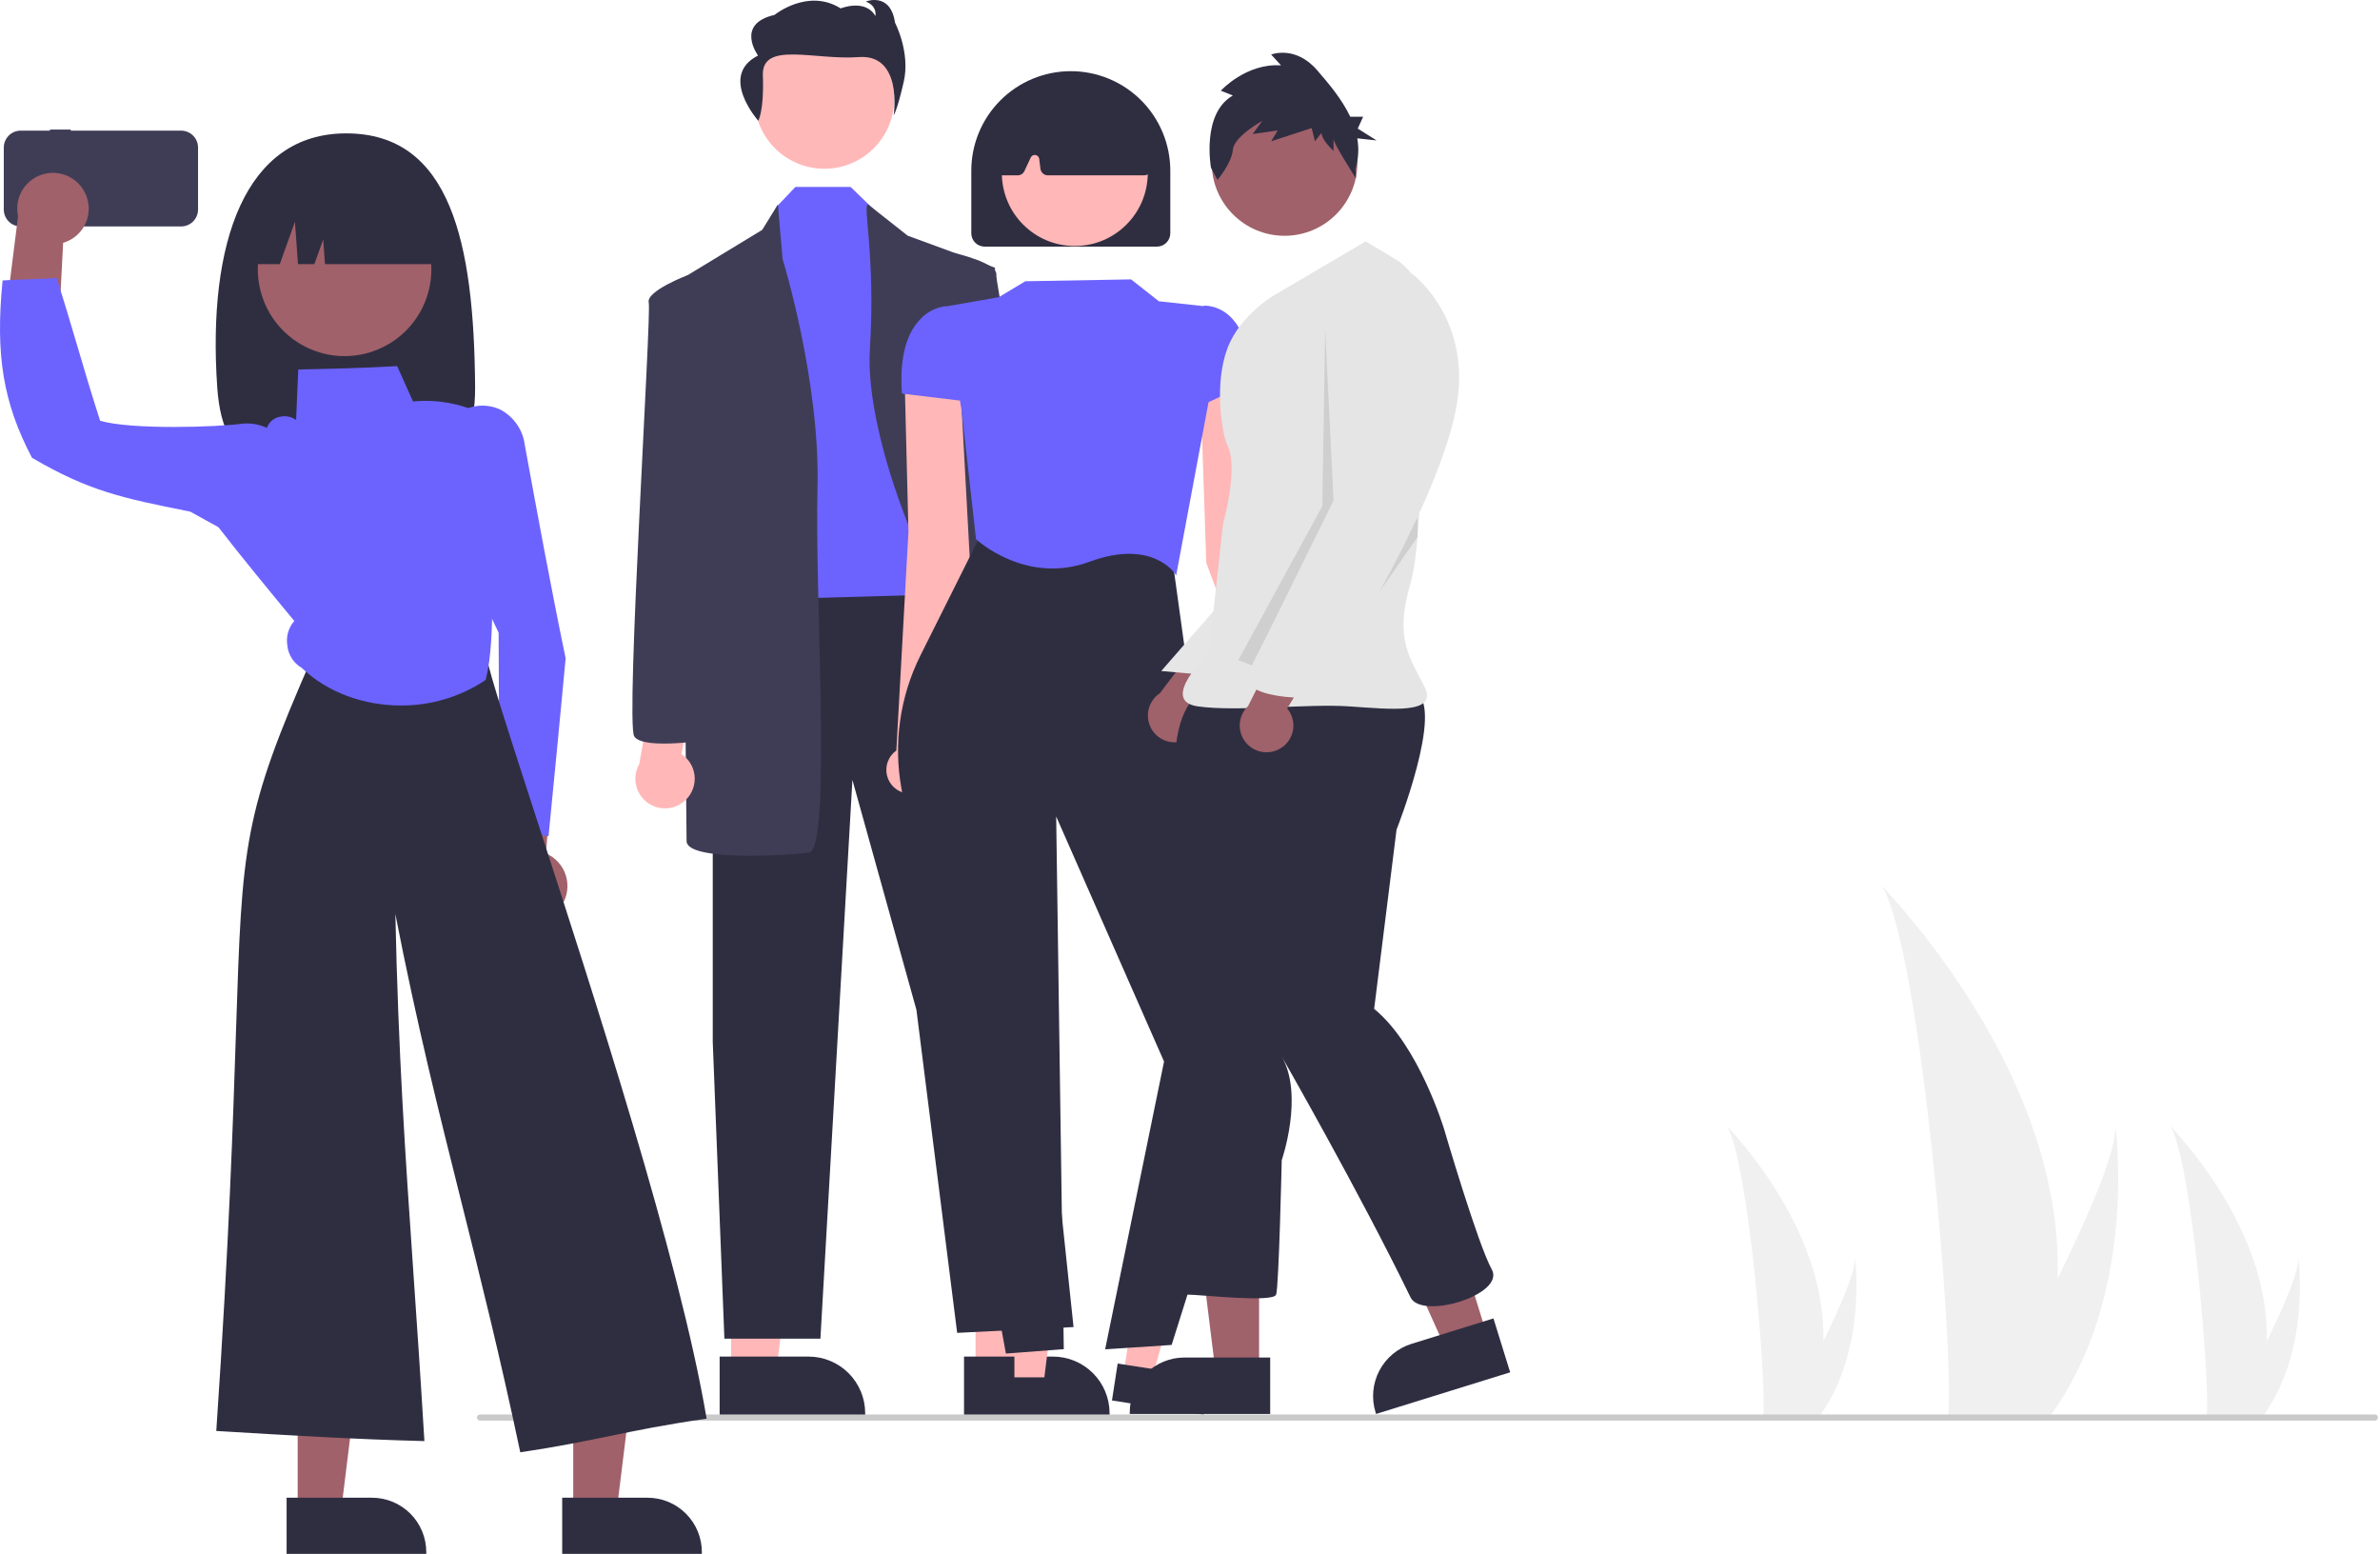
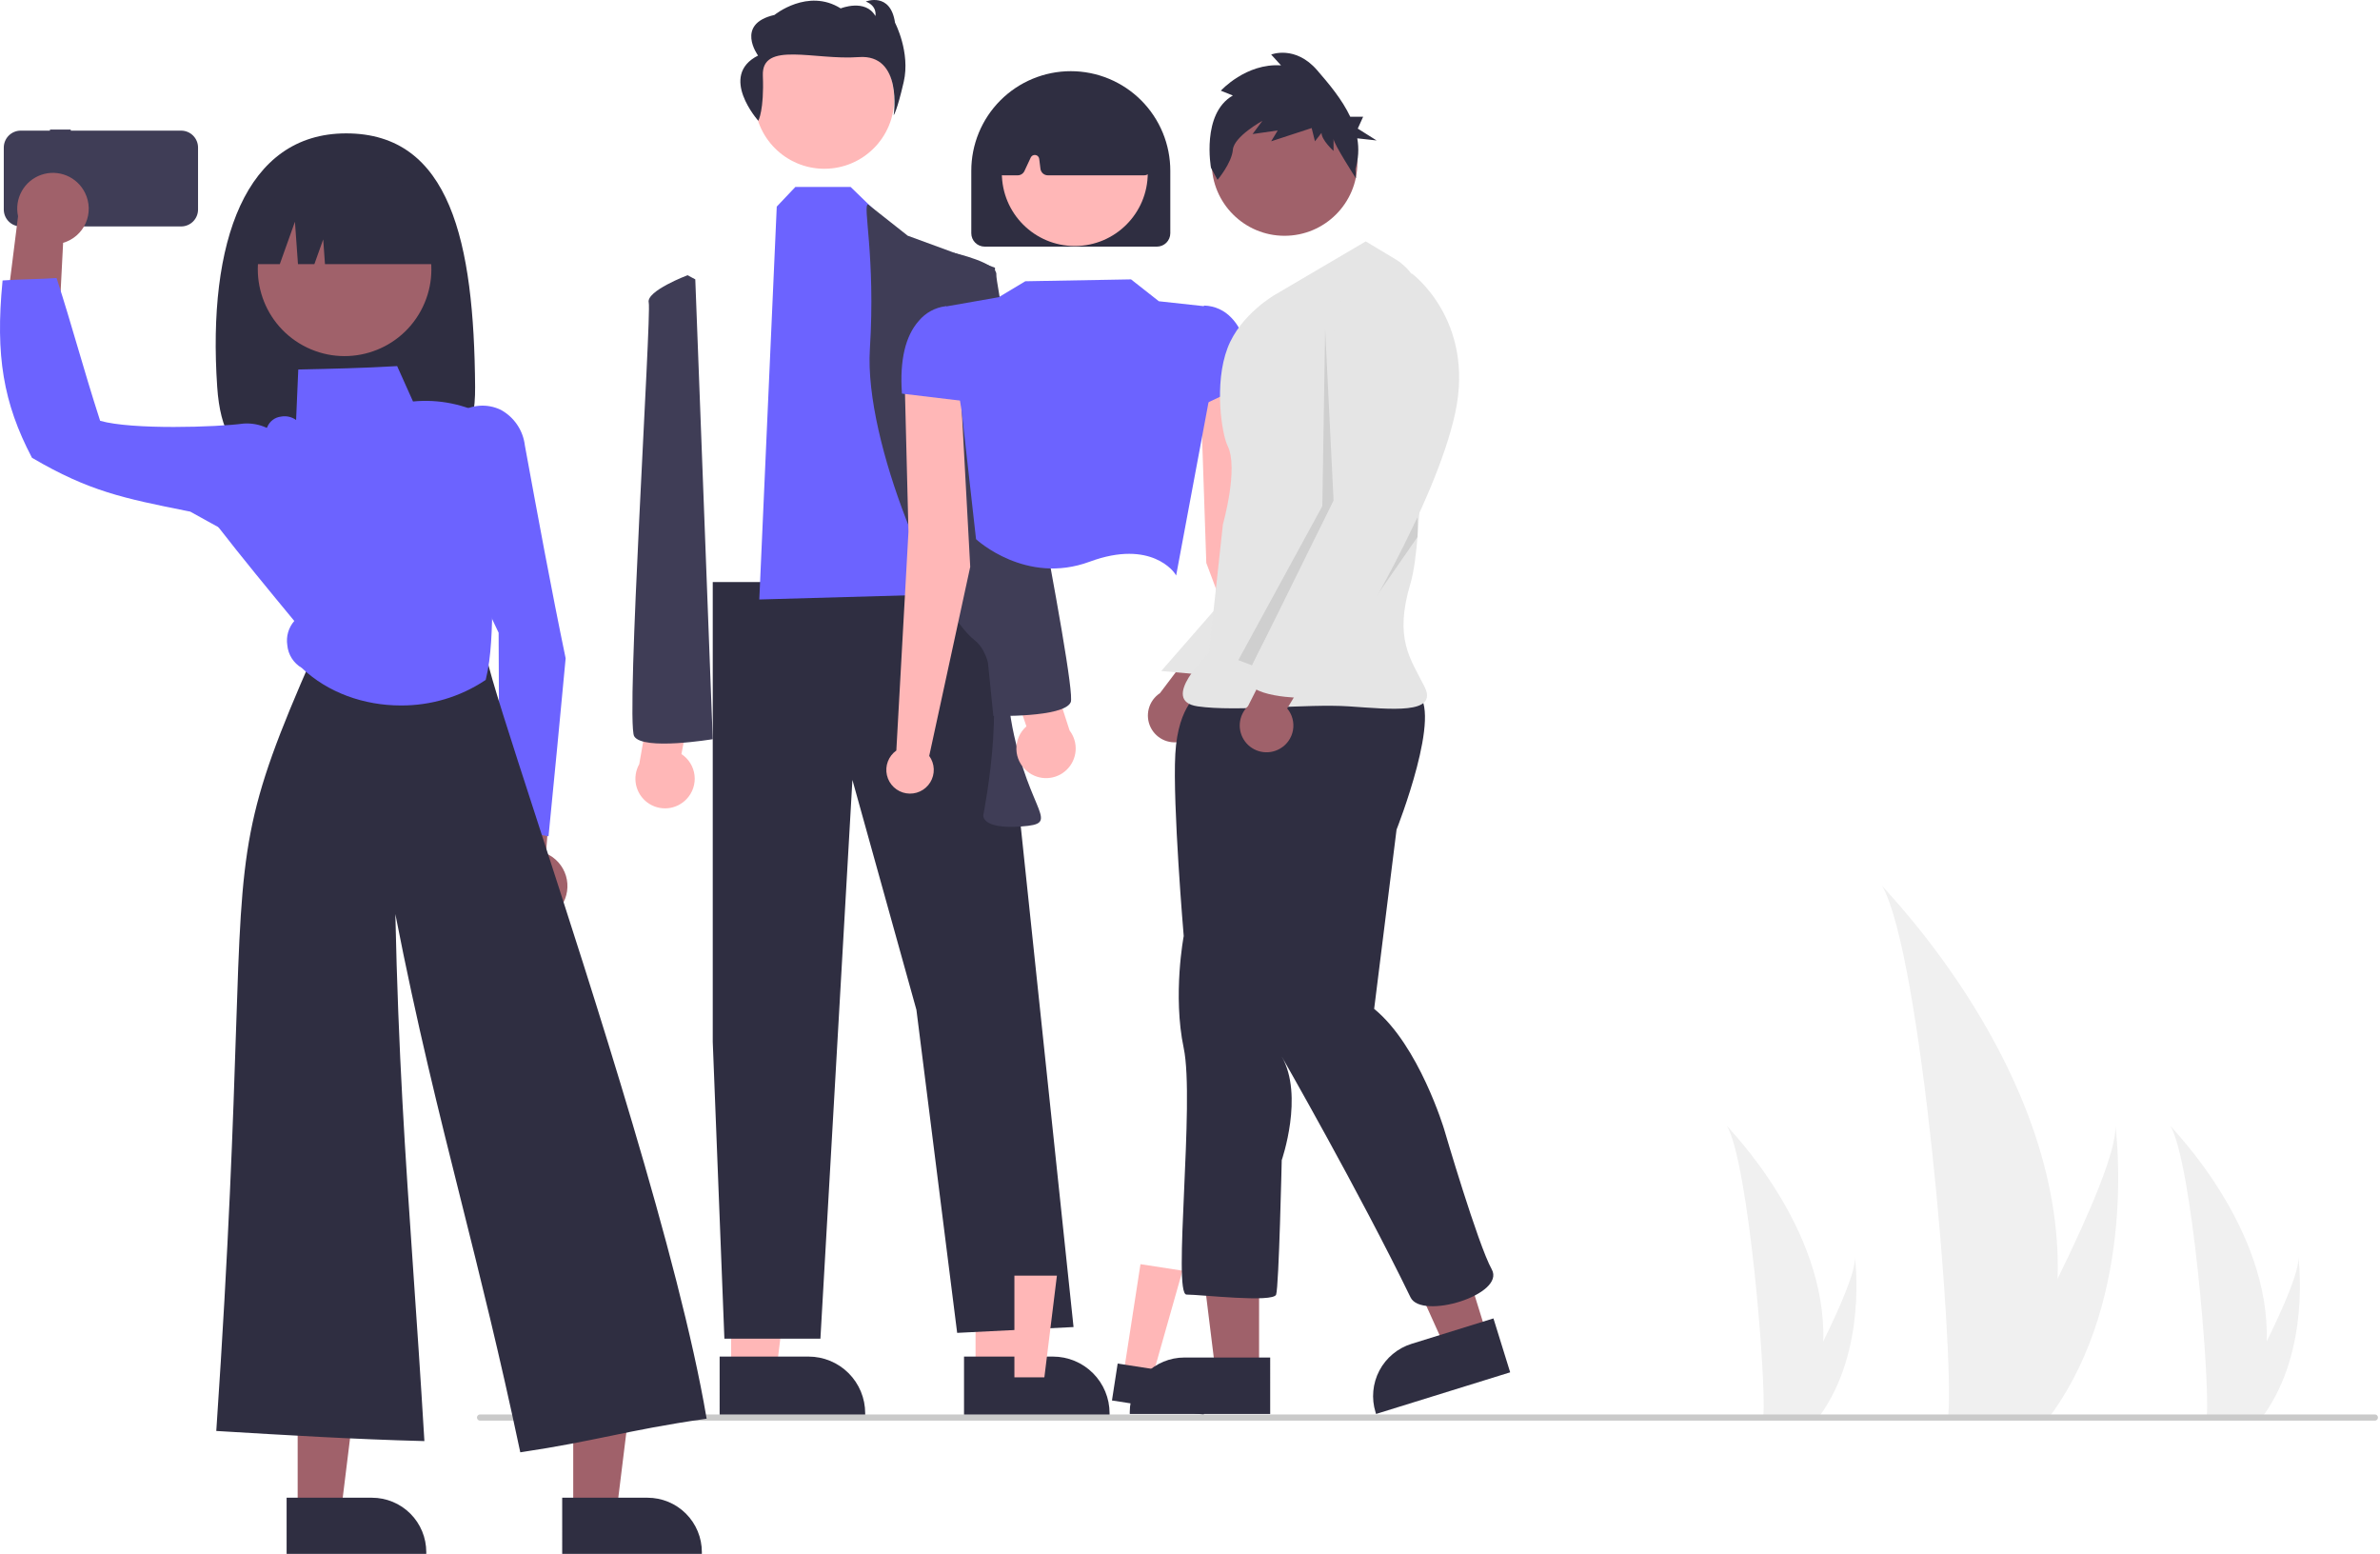
<svg xmlns="http://www.w3.org/2000/svg" width="766" height="500" viewBox="0 0 766 500" fill="none">
  <g clip-path="url(#clip0_1883_320)">
    <g clip-path="url(#clip1_1883_320)">
      <path d="M662.244 411.452C661.847 426.294 659.36 441.006 654.858 455.155C654.758 455.483 654.648 455.806 654.54 456.135H626.979C627.008 455.84 627.038 455.512 627.067 455.155C628.904 434.029 618.406 306.982 605.738 284.994C606.848 286.778 664.381 344.326 662.244 411.452Z" fill="#F0F0F0" />
      <path d="M660.174 455.155C659.943 455.483 659.704 455.811 659.458 456.135H638.781C638.938 455.855 639.12 455.527 639.33 455.155C642.746 448.99 652.856 430.559 662.24 411.453C672.321 390.919 681.577 369.608 680.798 361.895C681.039 363.633 688.018 416.667 660.174 455.155Z" fill="#F0F0F0" />
      <path d="M729.54 431.639C729.322 439.776 727.959 447.841 725.491 455.597C725.436 455.777 725.375 455.955 725.316 456.135H710.207C710.223 455.973 710.239 455.793 710.255 455.597C711.263 444.016 705.507 374.367 698.562 362.312C699.171 363.29 730.711 394.839 729.54 431.639Z" fill="#F0F0F0" />
      <path d="M728.403 455.597C728.277 455.777 728.146 455.958 728.011 456.135H716.676C716.762 455.982 716.861 455.802 716.977 455.597C718.849 452.218 724.392 442.114 729.536 431.639C735.063 420.383 740.137 408.699 739.71 404.471C739.842 405.424 743.668 434.498 728.403 455.597Z" fill="#F0F0F0" />
      <path d="M586.809 431.639C586.591 439.776 585.228 447.841 582.76 455.597C582.706 455.777 582.645 455.955 582.586 456.135H567.477C567.492 455.973 567.509 455.793 567.525 455.597C568.532 444.016 562.777 374.367 555.832 362.312C556.44 363.29 587.981 394.839 586.809 431.639Z" fill="#F0F0F0" />
      <path d="M585.673 455.597C585.547 455.777 585.415 455.958 585.281 456.135H573.945C574.031 455.982 574.131 455.802 574.246 455.597C576.119 452.218 581.661 442.114 586.806 431.639C592.332 420.383 597.407 408.699 596.979 404.471C597.112 405.424 600.938 434.498 585.673 455.597Z" fill="#F0F0F0" />
      <path d="M313.979 441.263H328.507L335.419 385.225L313.977 385.226L313.979 441.263Z" fill="#FFB7B7" />
      <path d="M310.27 436.519L338.881 436.518H338.883C343.718 436.518 348.356 438.439 351.775 441.858C355.195 445.278 357.116 449.915 357.116 454.751V455.344L310.27 455.345L310.27 436.519Z" fill="#2F2E41" />
      <path d="M235.319 441.263H249.848L256.759 385.225L235.316 385.226L235.319 441.263Z" fill="#FFB7B7" />
      <path d="M231.613 436.519L260.225 436.518H260.226C265.062 436.518 269.7 438.439 273.119 441.858C276.539 445.278 278.46 449.915 278.46 454.751V455.344L231.614 455.345L231.613 436.519Z" fill="#2F2E41" />
      <path d="M229.398 187.283V335.244L233.144 430.763H264.048L274.348 250.962L294.95 324.943L308.061 428.889L345.519 427.017L320.235 187.283H229.398Z" fill="#2F2E41" />
      <path d="M265.323 54.306C277.735 54.306 287.798 44.243 287.798 31.831C287.798 19.418 277.735 9.355 265.323 9.355C252.91 9.355 242.848 19.418 242.848 31.831C242.848 44.243 252.91 54.306 265.323 54.306Z" fill="#FFB8B8" />
      <path d="M255.981 60.162L249.997 66.481L244.379 192.903L310.867 191.03L294.947 80.528L280.901 67.067L273.773 60.162H255.981Z" fill="#6C63FF" />
-       <path d="M245.318 73.971L250.365 65.779L251.874 83.335C251.874 83.335 264.048 122.666 263.111 157.315C262.175 191.964 267.793 273.436 260.302 274.373C252.81 275.309 220.971 277.182 220.971 270.627C220.971 264.071 219.098 89.89 219.098 89.89L245.318 73.971Z" fill="#3F3D56" />
      <path d="M279.396 65.779L292.142 75.843L320.236 86.144C320.236 86.144 320.236 206.011 325.855 234.105C331.473 262.199 341.774 265.008 328.664 265.944C315.554 266.881 316.49 262.199 316.49 262.199C316.49 262.199 325.855 215.376 313.681 206.011C301.507 196.647 278.095 142.332 279.968 112.365C281.841 82.399 277.523 65.779 279.396 65.779Z" fill="#3F3D56" />
      <path d="M244.058 38.862C244.058 38.862 245.968 35.509 245.524 24.306C245.08 13.103 262.139 19.439 276.394 18.371C290.649 17.302 287.631 37.074 287.631 37.074C287.631 37.074 288.66 35.899 290.861 26.356C293.063 16.814 288.064 7.304 288.064 7.304C286.592 -2.723 278.657 0.49 278.657 0.49C282.478 1.978 281.744 5.159 281.744 5.159C278.509 -0.512 270.575 2.701 270.575 2.701C259.992 -3.94 249.266 4.806 249.266 4.806C236.481 7.707 243.979 17.875 243.979 17.875C231.122 24.372 244.058 38.862 244.058 38.862Z" fill="#2F2E41" />
      <path d="M221.002 257.088C221.955 256.081 222.675 254.878 223.112 253.563C223.549 252.247 223.693 250.852 223.533 249.476C223.372 248.099 222.912 246.774 222.184 245.594C221.457 244.415 220.479 243.409 219.321 242.648L223.369 221.365L211.036 215.75L205.74 245.886C204.591 247.917 204.227 250.299 204.716 252.581C205.205 254.862 206.515 256.885 208.396 258.266C210.277 259.647 212.599 260.289 214.923 260.072C217.246 259.855 219.409 258.793 221.002 257.088Z" fill="#FFB7B7" />
      <path d="M223.777 89.892L221.29 88.559C221.29 88.559 207.857 93.638 208.794 97.383C209.73 101.129 201.302 232.233 204.111 236.916C206.921 241.598 229.396 237.852 229.396 237.852L223.777 89.892Z" fill="#3F3D56" />
      <path d="M330.682 248.261C329.599 247.396 328.719 246.303 328.104 245.061C327.489 243.819 327.154 242.457 327.122 241.072C327.091 239.686 327.363 238.31 327.921 237.041C328.478 235.772 329.307 234.641 330.349 233.727L323.395 213.209L334.833 205.941L344.247 235.055C345.666 236.907 346.357 239.216 346.188 241.543C346.019 243.871 345.002 246.055 343.33 247.683C341.658 249.311 339.447 250.269 337.116 250.375C334.785 250.482 332.495 249.729 330.682 248.261Z" fill="#FFB7B7" />
      <path d="M319.704 230.372C319.704 230.372 342.481 230.972 344.616 225.946C346.75 220.92 320.263 92.243 320.673 88.403C321.082 84.564 307.075 81.393 307.075 81.393L304.797 83.057L319.704 230.372Z" fill="#3F3D56" />
      <path d="M420.371 236.161L406.27 167.063L400.075 116.027L386.352 124.905L388.247 181.147L410.151 239.419C409.448 240.759 409.158 242.279 409.32 243.785C409.482 245.291 410.089 246.714 411.062 247.874C412.035 249.035 413.331 249.879 414.786 250.301C416.24 250.723 417.787 250.702 419.23 250.242C420.673 249.783 421.947 248.904 422.889 247.718C423.831 246.533 424.4 245.094 424.522 243.584C424.644 242.075 424.315 240.563 423.576 239.241C422.837 237.92 421.721 236.848 420.371 236.161Z" fill="#FFB7B7" />
      <path d="M288.484 241.504L292.388 171.089L291.095 119.695L309.238 126.483L312.266 182.403L299.069 243.24C299.961 244.464 300.468 245.926 300.526 247.439C300.585 248.953 300.192 250.449 299.398 251.739C298.604 253.028 297.444 254.052 296.067 254.681C294.689 255.31 293.155 255.514 291.661 255.269C290.166 255.024 288.779 254.34 287.674 253.304C286.569 252.268 285.798 250.927 285.457 249.452C285.117 247.976 285.223 246.432 285.762 245.017C286.301 243.602 287.248 242.379 288.484 241.504Z" fill="#FFB7B7" />
      <path d="M326.485 446.225H335.756L340.166 410.467L326.484 410.468L326.485 446.225Z" fill="#FFB7B7" />
      <path d="M324.117 443.198L342.374 443.197C345.46 443.197 348.42 444.423 350.602 446.605C352.784 448.787 354.009 451.746 354.01 454.832V455.21L324.118 455.211L324.117 443.198Z" fill="#2F2E41" />
      <path d="M361.598 442.122L370.759 443.539L380.586 408.876L367.063 406.785L361.598 442.122Z" fill="#FFB7B7" />
      <path d="M359.719 438.77L377.762 441.56C380.811 442.032 383.549 443.696 385.371 446.186C387.194 448.676 387.953 451.788 387.481 454.837L387.423 455.211L357.883 450.641L359.719 438.77Z" fill="#2F2E41" />
-       <path d="M323.759 435.548L323.71 435.288L290.15 253.837C287.486 239.27 289.611 224.232 296.207 210.973L316.52 170.348L377.132 178.559L384.285 230.282L409.776 328.951L409.751 329.032L377.091 432.775L355.686 434.183L374.647 341.577L339.929 262.721L342.377 434.137L323.759 435.548Z" fill="#2F2E41" />
      <path d="M378.541 185.18L378.141 184.553C378.069 184.44 370.706 173.347 350.671 180.754C330.219 188.316 314.371 173.71 314.213 173.562L314.135 173.488L309.503 132.204L304.035 98.69L321.441 95.636L329.998 90.502L364.026 89.897L372.98 96.939L387.682 98.541L389.028 129.079L389.022 129.112L378.541 185.18Z" fill="#6C63FF" />
      <path d="M383.422 132.032V105.884L387.556 98.339L387.724 98.334C390.979 98.455 394.055 99.853 396.287 102.224C400.445 106.449 402.329 113.488 401.886 123.146L401.877 123.323L383.422 132.032Z" fill="#6C63FF" />
      <path d="M311.361 129.188L290.29 126.659L290.273 126.417C289.554 115.909 291.388 108.109 295.724 103.234C297.9 100.627 300.988 98.946 304.359 98.533L304.48 98.527L310.184 103.713L311.361 129.188Z" fill="#6C63FF" />
      <path d="M372.358 79.359H316.911C315.771 79.357 314.677 78.904 313.871 78.097C313.064 77.291 312.611 76.197 312.609 75.057V54.981C312.602 50.771 313.426 46.601 315.032 42.709C316.638 38.818 318.996 35.281 321.97 32.301C324.945 29.322 328.478 26.958 332.367 25.345C336.256 23.733 340.425 22.902 344.635 22.902C348.845 22.902 353.014 23.733 356.903 25.345C360.792 26.958 364.324 29.322 367.299 32.301C370.273 35.281 372.631 38.818 374.238 42.709C375.844 46.601 376.667 50.771 376.66 54.981V75.057C376.659 76.197 376.205 77.291 375.398 78.097C374.592 78.904 373.499 79.357 372.358 79.359Z" fill="#2F2E41" />
      <path d="M345.925 79.163C358.893 79.163 369.405 68.65 369.405 55.683C369.405 42.715 358.893 32.203 345.925 32.203C332.958 32.203 322.445 42.715 322.445 55.683C322.445 68.65 332.958 79.163 345.925 79.163Z" fill="#FFB7B7" />
      <path d="M368.24 56.416H337.241C336.659 56.415 336.097 56.202 335.66 55.816C335.224 55.431 334.942 54.9 334.87 54.322L334.468 51.111C334.43 50.803 334.292 50.515 334.075 50.291C333.859 50.068 333.576 49.921 333.268 49.872C332.961 49.824 332.646 49.877 332.372 50.023C332.097 50.169 331.877 50.401 331.746 50.683L329.714 55.037C329.52 55.448 329.214 55.796 328.831 56.04C328.447 56.284 328.003 56.415 327.548 56.416H322.839C322.506 56.416 322.177 56.346 321.872 56.212C321.568 56.077 321.294 55.88 321.07 55.633C320.846 55.387 320.676 55.096 320.571 54.78C320.466 54.464 320.428 54.13 320.46 53.798L322.317 34.405C322.357 33.99 322.503 33.593 322.743 33.251C322.982 32.91 323.306 32.637 323.683 32.458C337.879 25.831 352.276 25.839 366.472 32.484C366.832 32.653 367.145 32.909 367.381 33.23C367.617 33.55 367.769 33.924 367.824 34.318L370.606 53.686C370.655 54.025 370.63 54.371 370.533 54.7C370.437 55.028 370.271 55.332 370.046 55.591C369.822 55.85 369.545 56.058 369.233 56.2C368.921 56.342 368.583 56.416 368.24 56.416Z" fill="#2F2E41" />
      <path d="M380.997 238.358C382.179 237.94 383.255 237.267 384.149 236.388C385.042 235.509 385.733 234.445 386.171 233.27C386.609 232.096 386.784 230.839 386.684 229.589C386.584 228.34 386.211 227.127 385.592 226.037L405.689 203.127L390.001 200.963L373.321 223.05C371.559 224.212 370.284 225.98 369.739 228.019C369.193 230.058 369.414 232.227 370.36 234.114C371.306 236 372.912 237.475 374.872 238.257C376.832 239.039 379.012 239.075 380.997 238.358Z" fill="#9F616A" />
      <path d="M405.232 441.397L391.215 441.396L384.547 387.332L405.235 387.333L405.232 441.397Z" fill="#9F616A" />
      <path d="M408.808 454.984L363.613 454.983V454.411C363.614 449.746 365.467 445.272 368.766 441.973C372.065 438.674 376.539 436.821 381.204 436.82H381.206L408.809 436.821L408.808 454.984Z" fill="#2F2E41" />
      <path d="M478.604 429.667L465.217 433.823L442.816 384.169L462.574 378.035L478.604 429.667Z" fill="#9F616A" />
      <path d="M486.049 441.583L442.886 454.983L442.717 454.437C441.334 449.982 441.777 445.159 443.949 441.031C446.121 436.902 449.845 433.805 454.3 432.421L454.301 432.421L480.663 424.236L486.049 441.583Z" fill="#2F2E41" />
      <path d="M394.501 192.141L373.742 215.915L389.994 217.377L394.501 192.141Z" fill="#E6E6E6" />
      <path d="M386.386 222.786C386.386 222.786 379.175 226.391 378.274 242.615C377.372 258.839 380.978 301.204 380.978 301.204C380.978 301.204 377.373 320.131 380.978 337.256C384.583 354.381 377.373 416.568 381.879 416.568C386.386 416.568 409.819 419.273 410.721 416.568C411.622 413.864 412.524 373.306 412.524 373.306C412.524 373.306 419.734 352.575 412.524 339.96C412.524 339.96 437.7 383.922 453.984 417.472C457.547 424.815 484.628 416.571 480.122 408.459C475.615 400.347 464.8 363.393 464.8 363.393C464.8 363.393 456.688 336.354 442.268 324.637L449.478 266.953C449.478 266.953 464.801 228.197 455.789 222.789C446.777 217.381 386.386 222.786 386.386 222.786Z" fill="#2F2E41" />
      <path d="M413.426 75.871C426.368 75.871 436.86 65.38 436.86 52.438C436.86 39.496 426.368 29.004 413.426 29.004C400.484 29.004 389.992 39.496 389.992 52.438C389.992 65.38 400.484 75.871 413.426 75.871Z" fill="#A0616A" />
      <path d="M439.562 77.676L410.43 94.8C410.43 94.8 399.275 101.082 395.108 111.925C390.667 123.481 393.248 139.751 395.108 143.471C398.713 150.681 393.596 168.708 393.596 168.708L389.09 210.167C389.09 210.167 372.866 225.489 385.485 227.292C398.103 229.095 420.636 226.391 434.155 227.292C447.675 228.193 462.997 229.996 458.491 220.981C453.984 211.966 448.577 205.659 453.984 187.636C458.216 173.53 458.033 120.789 457.753 98.516C457.714 95.457 456.894 92.46 455.37 89.807C453.846 87.155 451.668 84.937 449.045 83.364L439.562 77.676Z" fill="#E5E5E5" />
      <path opacity="0.1" d="M426.499 106.066L429.203 161.046L402.999 214.111L398.555 212.42L425.594 162.848L426.499 106.066Z" fill="black" />
      <path opacity="0.1" d="M456.235 172.762V166.451L425.594 216.926L456.235 172.762Z" fill="black" />
      <path d="M396.795 30.73L392.924 29.181C392.924 29.181 401.026 20.263 412.294 21.038L409.124 17.549C409.124 17.549 416.872 14.447 423.916 22.589C427.619 26.869 431.903 31.901 434.577 37.568H438.725L436.994 41.381L443.054 45.194L436.834 44.512C437.423 47.803 437.221 51.188 436.245 54.386L436.416 57.4C436.416 57.4 429.202 46.238 429.202 44.689V48.567C429.202 48.567 425.328 45.077 425.328 42.751L423.214 45.465L422.158 41.201L409.127 45.465L411.238 41.974L403.136 43.137L406.306 38.873C406.306 38.873 397.15 43.913 396.797 48.179C396.445 52.444 391.867 57.872 391.867 57.872L389.754 53.994C389.754 53.994 386.585 36.546 396.795 30.73Z" fill="#2F2E41" />
      <path d="M411.952 240.908C413.041 240.286 413.981 239.434 414.704 238.41C415.428 237.386 415.918 236.216 416.141 234.982C416.364 233.749 416.313 232.481 415.993 231.269C415.672 230.057 415.09 228.93 414.287 227.967L429.998 201.854L414.175 202.508L401.682 227.206C400.154 228.662 399.213 230.628 399.038 232.732C398.862 234.835 399.465 236.93 400.731 238.619C401.997 240.308 403.839 241.474 405.907 241.896C407.975 242.317 410.126 241.966 411.952 240.908Z" fill="#9F616A" />
      <path d="M447.677 89.395L454.436 88.043C454.436 88.043 474.715 102.914 468.406 132.657C462.097 162.4 434.157 207.466 434.157 207.466C434.157 207.466 427.846 215.578 426.045 217.38C424.244 219.182 420.637 217.38 422.44 220.084C424.243 222.789 419.736 224.591 419.736 224.591C419.736 224.591 399.907 224.591 401.71 217.38C403.513 210.169 434.157 158.791 434.157 158.791L429.651 111.022C429.651 111.022 426.044 87.592 447.677 89.395Z" fill="#E5E5E5" />
      <path d="M764.35 457.133H154.506C154.241 457.133 153.987 457.028 153.8 456.841C153.613 456.653 153.508 456.4 153.508 456.135C153.508 455.87 153.613 455.616 153.8 455.429C153.987 455.242 154.241 455.137 154.506 455.137H764.35C764.614 455.137 764.868 455.242 765.056 455.429C765.243 455.616 765.348 455.87 765.348 456.135C765.348 456.4 765.243 456.653 765.056 456.841C764.868 457.028 764.614 457.133 764.35 457.133Z" fill="#CACACA" />
      <path d="M16.076 41.691V42.035H6.665C5.221 42.035 3.835 42.609 2.814 43.63C1.793 44.652 1.219 46.037 1.219 47.482V67.419C1.219 68.864 1.793 70.249 2.814 71.271C3.835 72.292 5.221 72.866 6.665 72.866H58.293C59.738 72.866 61.123 72.292 62.145 71.271C63.166 70.249 63.74 68.864 63.74 67.419V47.482C63.74 46.037 63.166 44.652 62.145 43.63C61.123 42.609 59.738 42.035 58.293 42.035H22.775V41.691L16.076 41.691Z" fill="#3F3D56" />
      <path d="M152.915 124.501C153.134 153.925 134.333 149.475 111.411 149.475C88.489 149.475 71.906 153.858 69.907 124.501C66.731 77.852 78.984 42.918 111.411 42.918C144.956 42.918 152.569 77.852 152.915 124.501Z" fill="#2F2E41" />
      <path d="M27.38 62.09C28.12 63.589 28.523 65.232 28.56 66.903C28.598 68.574 28.268 70.233 27.594 71.763C26.921 73.293 25.92 74.657 24.663 75.758C23.405 76.86 21.922 77.672 20.316 78.138L18.225 118.718L1.219 106.202L5.812 69.585C5.208 66.836 5.633 63.961 7.007 61.505C8.381 59.049 10.608 57.182 13.267 56.258C15.925 55.334 18.831 55.418 21.431 56.493C24.032 57.568 26.149 59.559 27.38 62.09Z" fill="#A0616A" />
      <path d="M180.733 291.425C181.655 290.031 182.261 288.451 182.508 286.798C182.754 285.145 182.635 283.457 182.159 281.855C181.683 280.253 180.861 278.774 179.752 277.524C178.642 276.273 177.272 275.281 175.738 274.618L178.753 234.096L160.311 244.38L160.275 281.284C159.331 283.935 159.393 286.841 160.448 289.45C161.503 292.059 163.478 294.191 166 295.441C168.522 296.691 171.414 296.972 174.129 296.232C176.845 295.492 179.194 293.781 180.733 291.425Z" fill="#A0616A" />
      <path d="M95.804 486.487L109.744 486.486L116.376 432.715L95.801 432.716L95.804 486.487Z" fill="#A0616A" />
-       <path d="M92.246 481.935L119.7 481.934H119.701C121.999 481.934 124.274 482.386 126.396 483.265C128.519 484.144 130.448 485.433 132.073 487.058C133.697 488.682 134.986 490.611 135.865 492.734C136.744 494.857 137.197 497.132 137.197 499.429V499.998L92.247 499.999L92.246 481.935Z" fill="#2F2E41" />
+       <path d="M92.246 481.935H119.701C121.999 481.934 124.274 482.386 126.396 483.265C128.519 484.144 130.448 485.433 132.073 487.058C133.697 488.682 134.986 490.611 135.865 492.734C136.744 494.857 137.197 497.132 137.197 499.429V499.998L92.247 499.999L92.246 481.935Z" fill="#2F2E41" />
      <path d="M184.494 486.487L198.435 486.486L205.067 432.715L184.492 432.716L184.494 486.487Z" fill="#A0616A" />
      <path d="M180.941 481.935L208.395 481.934H208.396C210.694 481.934 212.969 482.386 215.092 483.265C217.214 484.144 219.143 485.433 220.768 487.058C222.393 488.682 223.681 490.611 224.561 492.734C225.44 494.857 225.892 497.132 225.892 499.429V499.998L180.942 499.999L180.941 481.935Z" fill="#2F2E41" />
      <path d="M176.541 269.096L175.935 268.986C170.857 268.067 165.718 267.138 161.199 266.166L160.752 266.069L160.75 265.612C160.673 245.001 160.595 224.393 160.481 203.599C149.688 181.845 145.151 157.521 147.375 133.339L147.401 133.083L147.61 132.933C149.577 131.567 151.872 130.75 154.26 130.566C156.647 130.381 159.041 130.836 161.194 131.883C163.301 133.034 165.102 134.673 166.447 136.662C167.792 138.651 168.642 140.932 168.926 143.316C173.035 165.712 177.289 188.903 182.034 211.756L182.051 211.84L182.043 211.925C180.285 230.563 178.468 249.836 176.602 268.483L176.541 269.096Z" fill="#6C63FF" />
      <path d="M167.451 467.323L167.341 466.799C160.819 435.95 154.524 410.83 148.435 386.537C141.139 357.423 134.225 329.835 127.245 294.134C128.204 339.155 130.431 371.5 132.99 408.679C134.146 425.467 135.34 442.826 136.553 463.092L136.59 463.71L135.971 463.695C114.153 463.136 91.799 461.788 70.181 460.486L69.609 460.451L69.648 459.879C73.741 399.552 75.024 360.351 75.96 331.727C77.936 271.338 78.24 262.055 100.734 210.947C101.587 209.008 106.674 203.279 112.267 204.152L156.525 211.04L156.603 211.43C157.852 217.721 164.05 236.809 172.627 263.229C190.964 319.708 218.675 405.059 227.331 455.935L227.429 456.511L226.851 456.593C214.277 458.38 205.228 460.241 196.477 462.04C188.197 463.744 179.635 465.504 167.981 467.243L167.451 467.323Z" fill="#2F2E41" />
      <path d="M128.985 227.007C117.173 227.008 105.497 222.909 97.127 214.928C95.819 214.167 94.713 213.103 93.902 211.825C93.091 210.548 92.598 209.094 92.466 207.586C92.252 206.205 92.342 204.793 92.731 203.451C93.119 202.108 93.797 200.867 94.716 199.814C86.51 189.881 78.038 179.615 69.927 169.161L69.703 168.872L69.963 168.377C75.269 158.239 80.756 147.756 86.025 137.398C86.392 136.495 86.996 135.708 87.773 135.12C88.549 134.531 89.471 134.164 90.439 134.055C91.281 133.896 92.145 133.911 92.981 134.097C93.817 134.284 94.605 134.639 95.299 135.142L95.309 134.889C95.53 129.646 95.75 124.402 95.976 119.432L96 118.901L96.532 118.889C106.663 118.666 117.14 118.434 127.431 117.824L127.822 117.801L132.926 129.186C141.216 128.381 149.558 130.074 156.878 134.048L157.215 134.228L157.175 134.607C155.122 154.175 155.569 173.923 158.504 193.378C158.345 202.26 158.174 211.339 156.371 218.576L156.319 218.787L156.138 218.909C148.094 224.248 138.64 227.067 128.985 227.007Z" fill="#6C63FF" />
      <path d="M85.505 177.609L84.825 177.297C76.888 173.315 68.926 168.898 61.226 164.626L60.162 164.419C39.888 160.349 28.721 158.108 10.43 147.382L10.29 147.299L10.214 147.154C1.056 129.659 -1.499 114.366 0.789 90.729L0.834 90.255L1.308 90.217C3.291 90.056 6.523 89.949 9.648 89.844C12.688 89.743 15.832 89.638 17.76 89.487L18.207 89.451L18.345 89.878C20.742 97.279 22.778 104.183 24.933 111.494C27.149 119.008 29.439 126.774 32.229 135.404C42.442 138.339 69.82 137.461 78.334 136.302C80.88 136.115 83.432 136.57 85.756 137.627C88.08 138.684 90.101 140.308 91.634 142.35L91.792 142.547L91.751 142.797C89.877 154.235 87.725 165.74 85.644 176.867L85.505 177.609Z" fill="#6C63FF" />
      <path d="M135.412 100.052C142.81 86.518 137.836 69.549 124.302 62.15C110.768 54.752 93.798 59.726 86.4 73.26C79.001 86.794 83.975 103.763 97.51 111.162C111.044 118.56 128.013 113.586 135.412 100.052Z" fill="#A0616A" />
      <path d="M79.008 84.99H90.054L94.927 71.345L95.902 84.99H101.181L104.024 77.031L104.592 84.99H143.822C143.822 77.149 140.708 69.629 135.163 64.085C129.619 58.541 122.099 55.426 114.258 55.426H108.572C100.731 55.426 93.212 58.541 87.667 64.085C82.123 69.629 79.008 77.149 79.008 84.99Z" fill="#2F2E41" />
    </g>
  </g>
  <defs>
    <clipPath id="clip0_1883_320">
      <rect width="765.351" height="500" fill="white" />
    </clipPath>
    <clipPath id="clip1_1883_320">
      <rect width="765.549" height="500.052" fill="white" />
    </clipPath>
  </defs>
</svg>